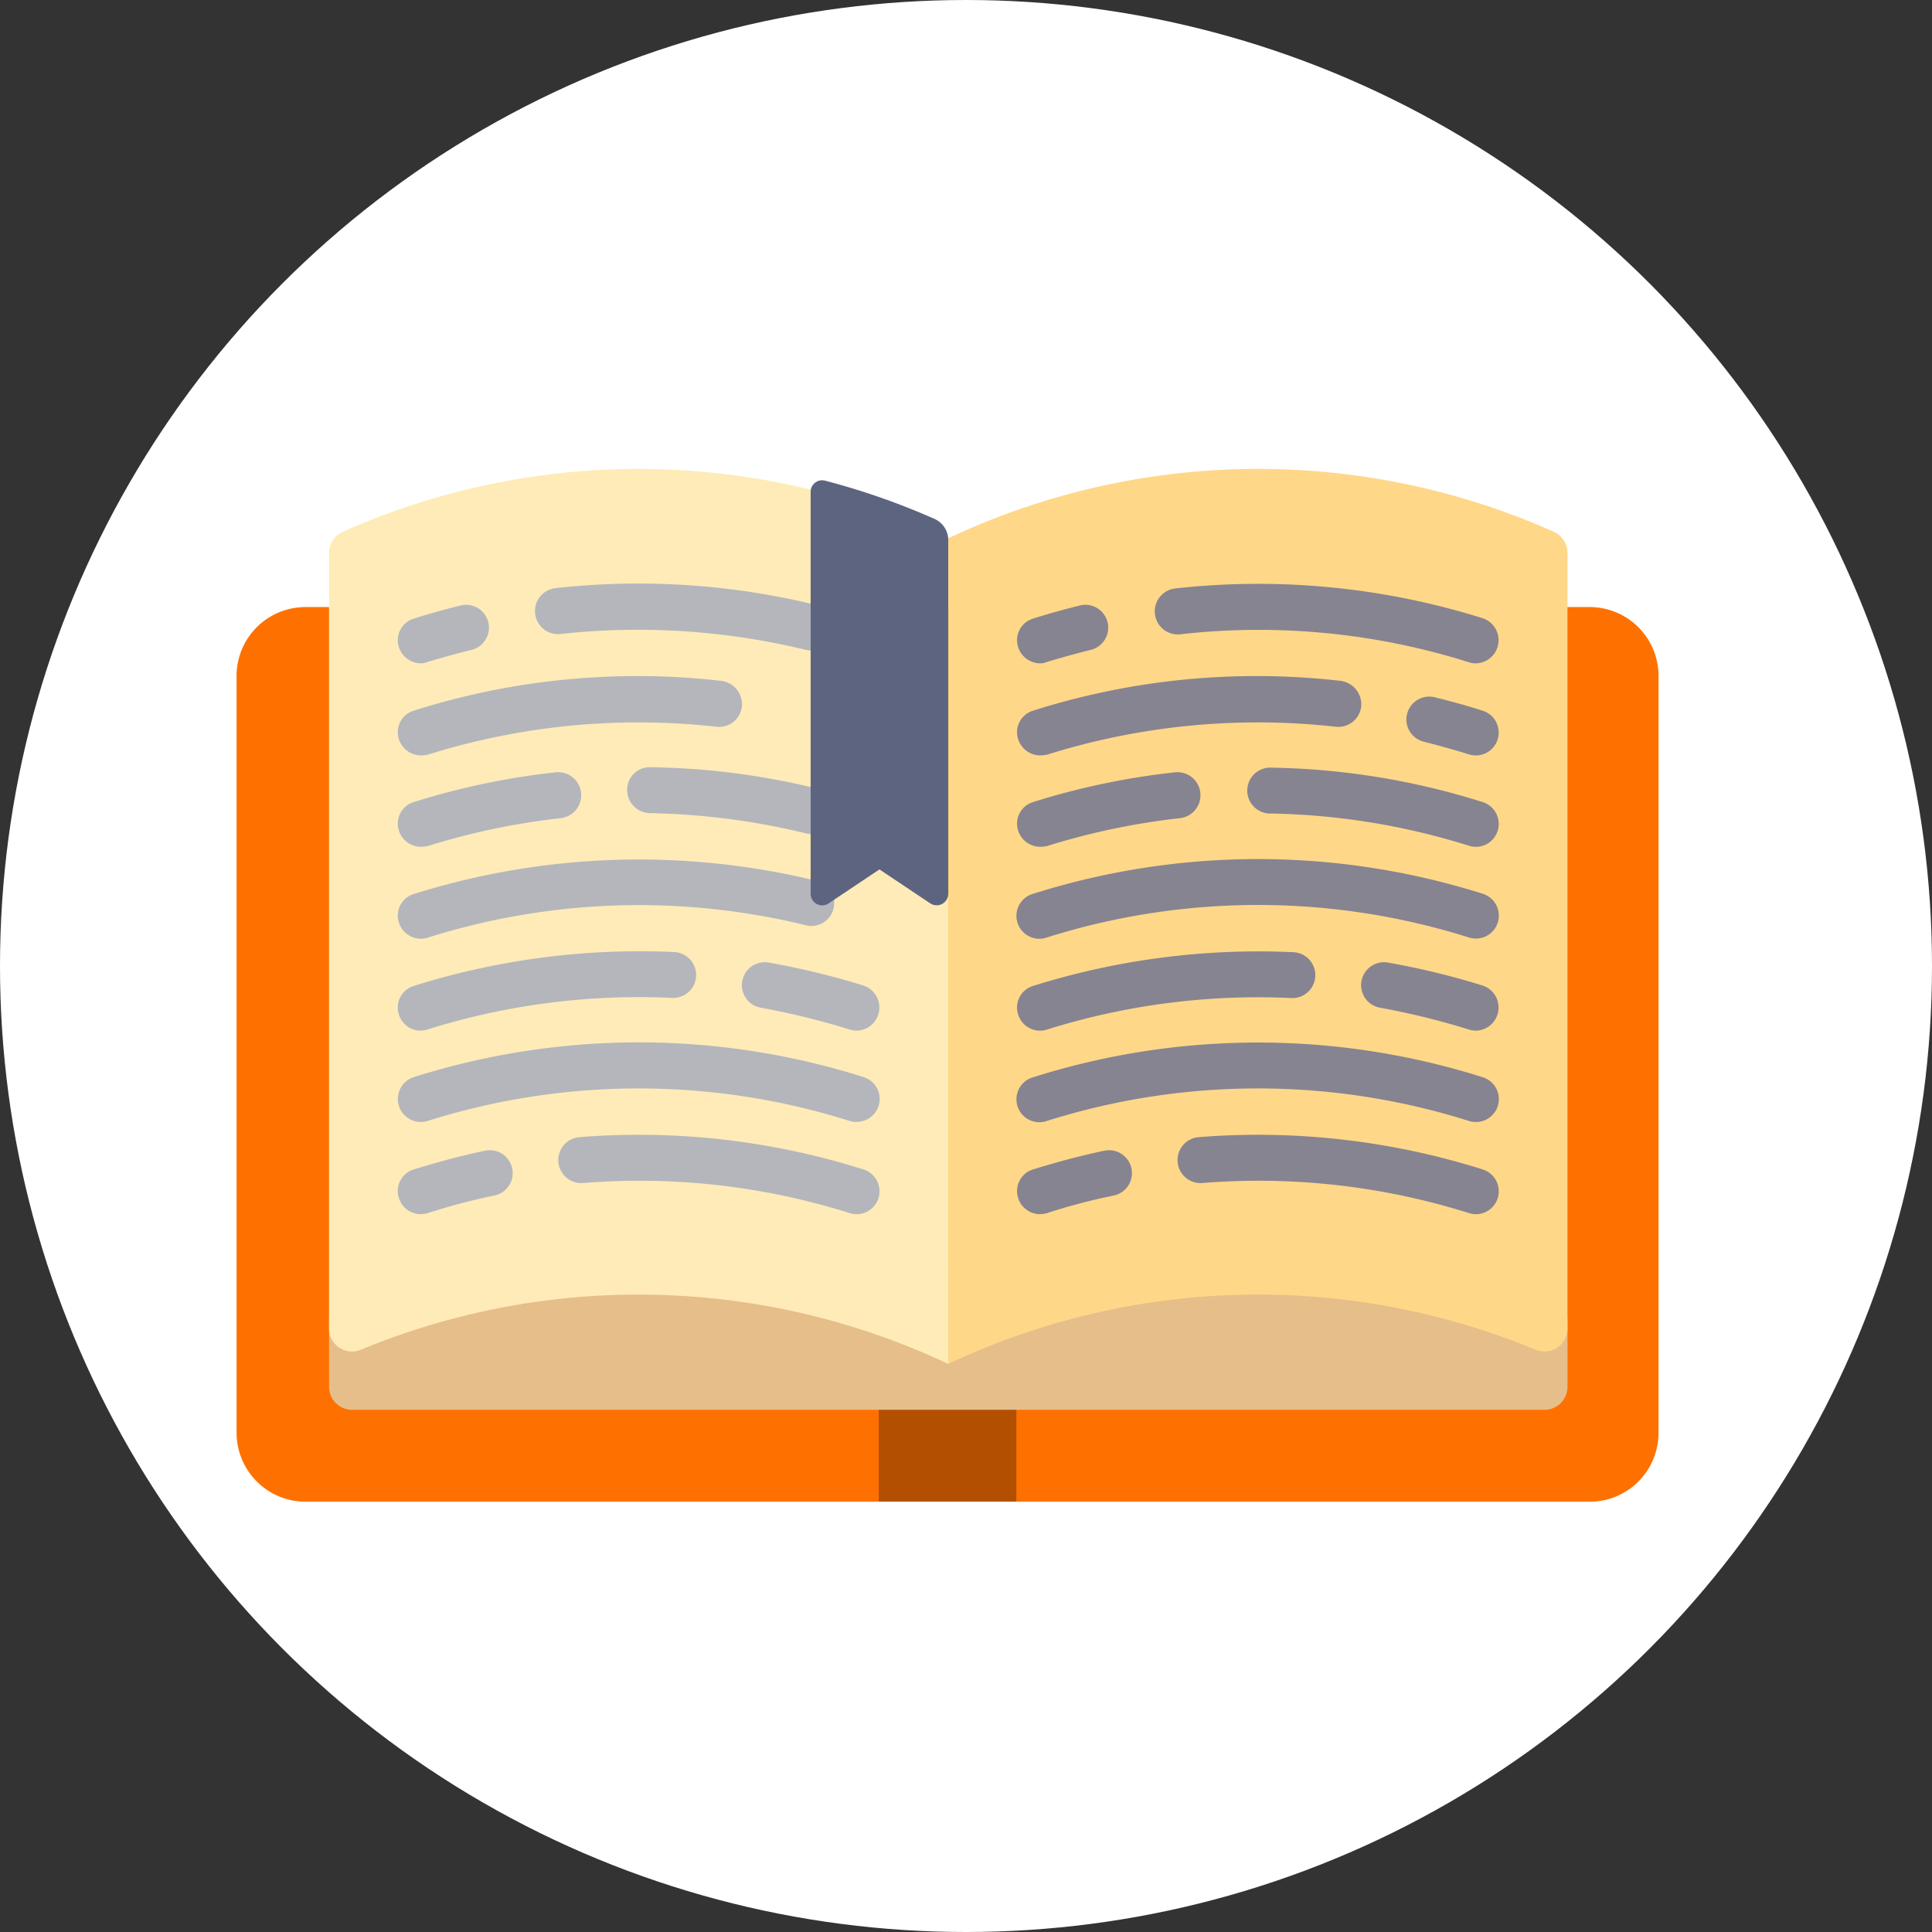
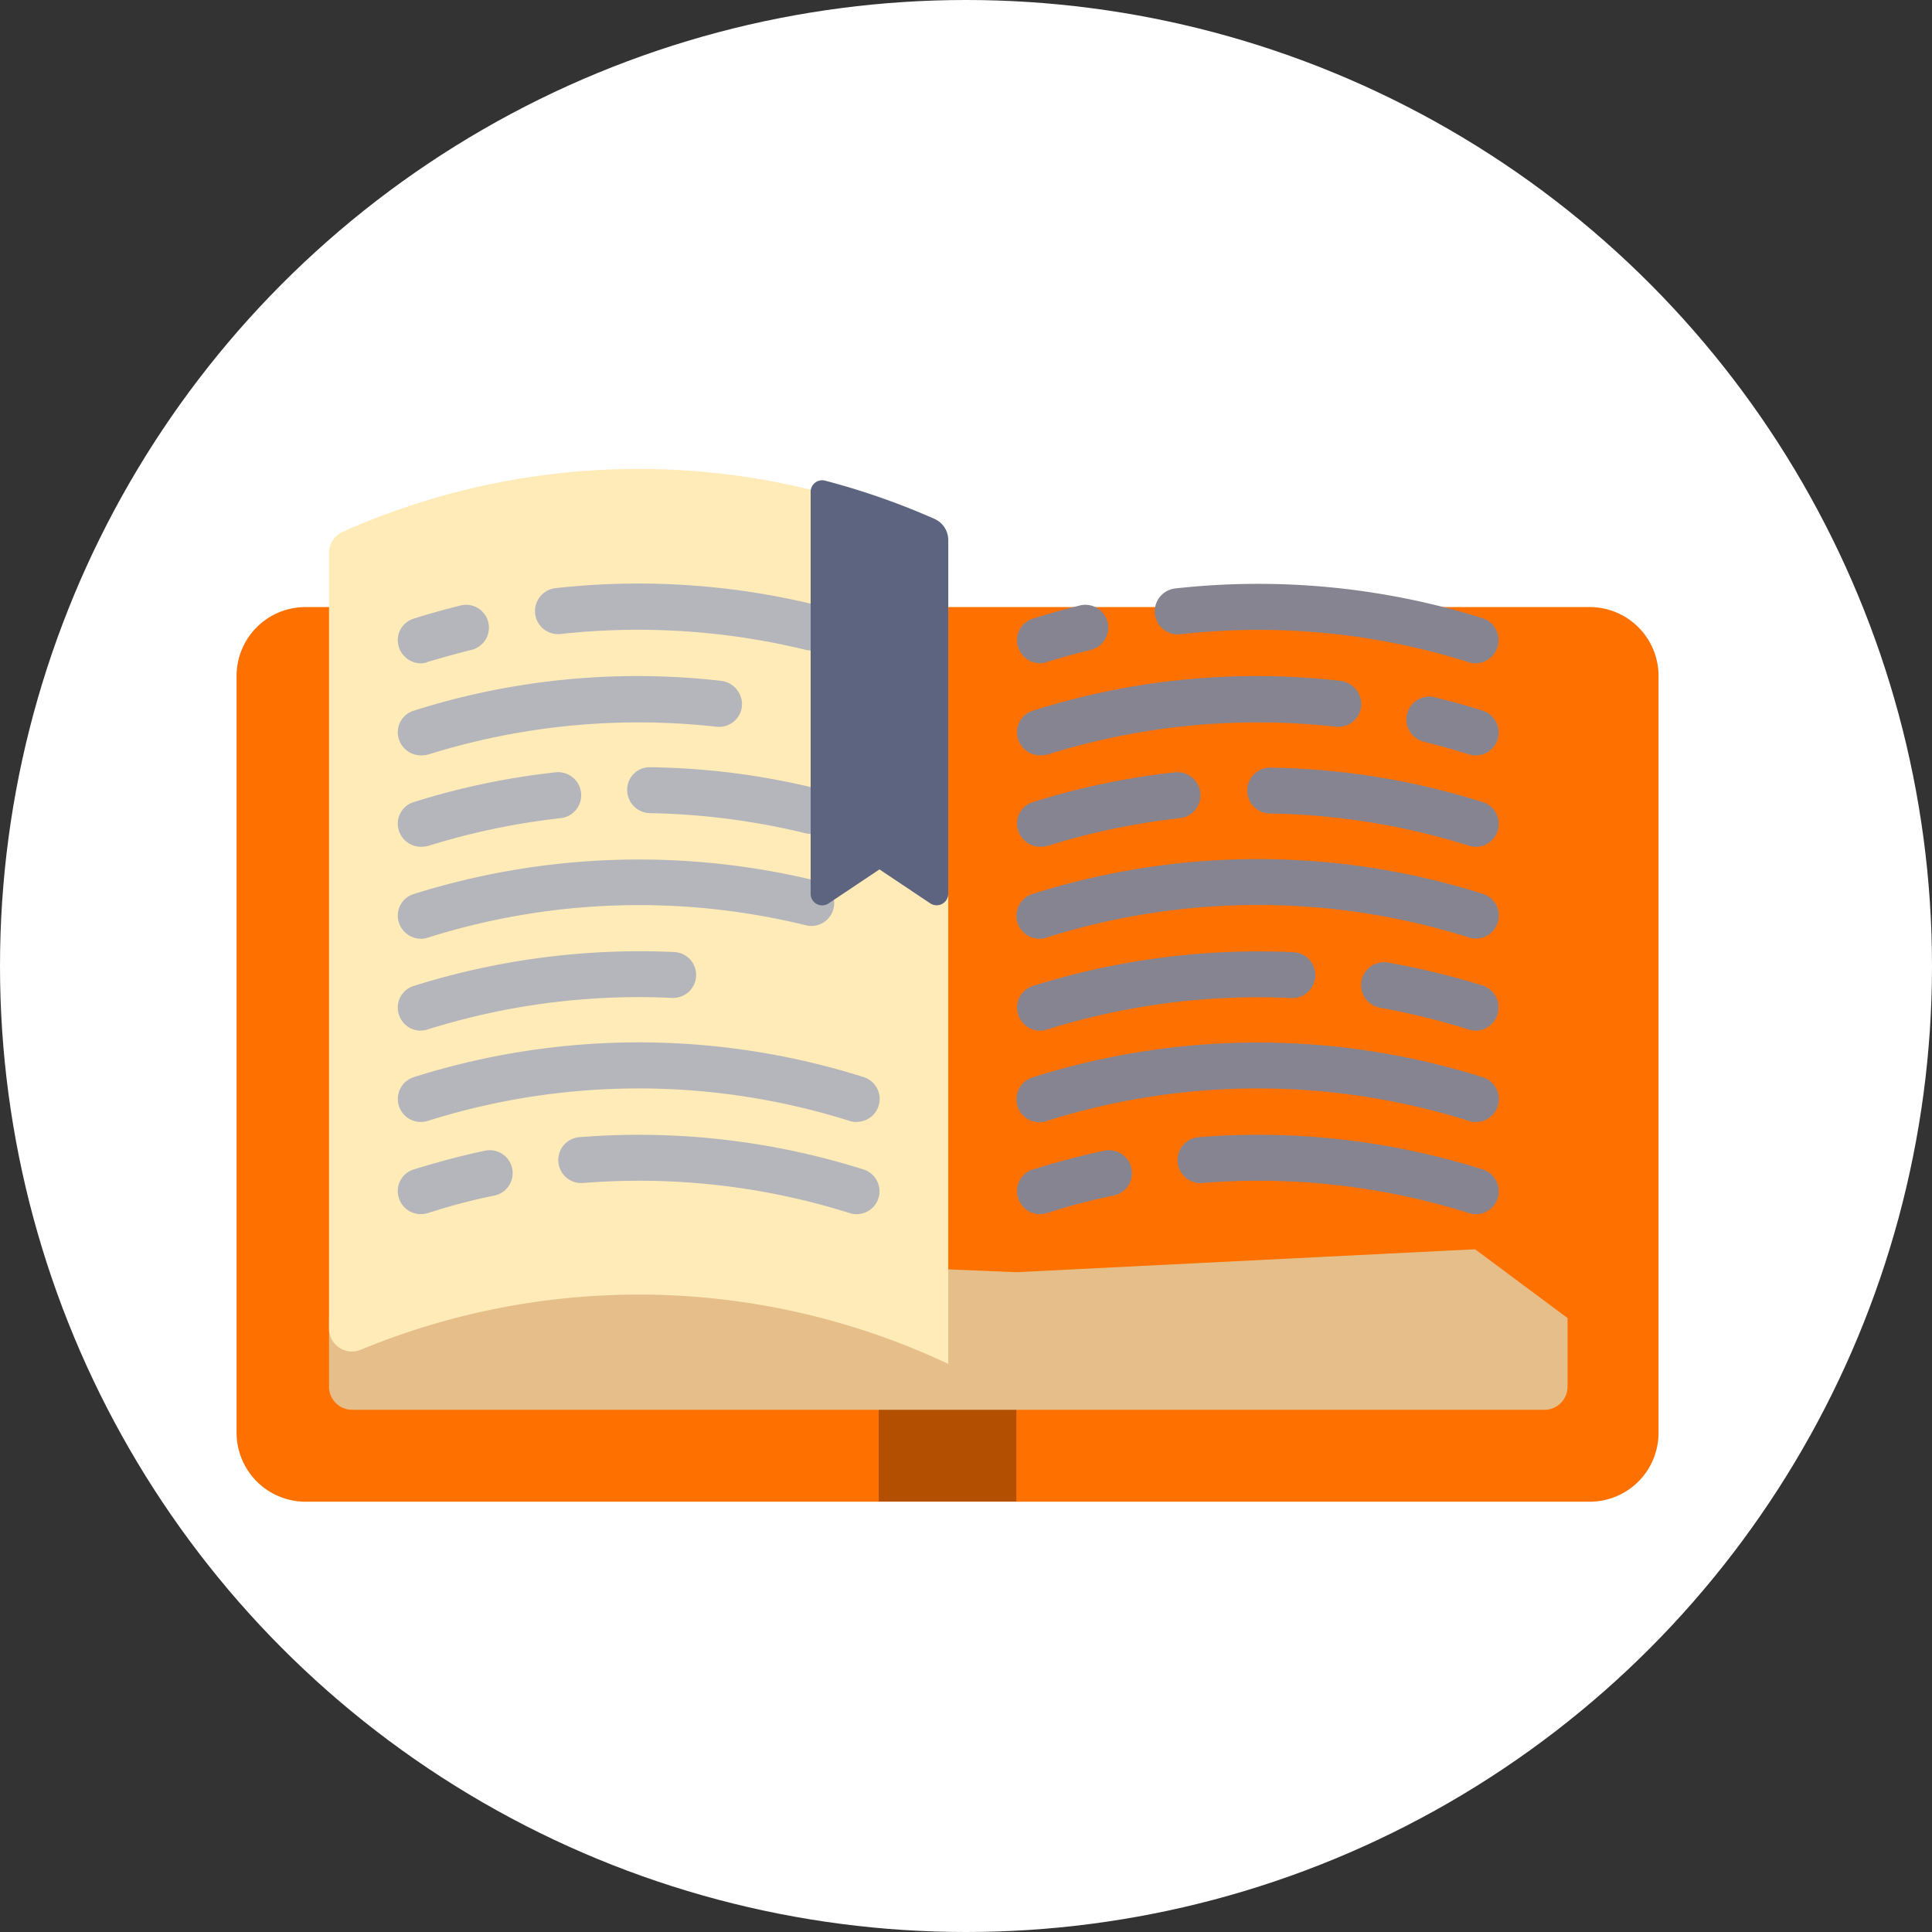
<svg xmlns="http://www.w3.org/2000/svg" viewBox="706 889 49 49">
  <rect x="706" y="889" width="49" height="49" fill="#333333" stroke="none" />
  <defs>
    <style>
      .cls-1 {
        fill: #fff;
      }

      .cls-2 {
        fill: #fe7100;
      }

      .cls-3 {
        opacity: 0.3;
      }

      .cls-4 {
        clip-path: url(#clip-path);
      }

      .cls-5 {
        fill: #e6be8a;
      }

      .cls-6 {
        fill: #ffebb7;
      }

      .cls-7 {
        fill: #ffd788;
      }

      .cls-8 {
        fill: #868491;
      }

      .cls-9 {
        fill: #b4b6bc;
      }

      .cls-10 {
        fill: #5d647f;
      }
    </style>
    <clipPath id="clip-path">
      <rect id="Rectangle_444" data-name="Rectangle 444" width="36.082" height="26.348" />
    </clipPath>
  </defs>
  <g id="Group_4851" data-name="Group 4851" transform="translate(312 868)">
    <circle id="Ellipse_214" data-name="Ellipse 214" class="cls-1" cx="24.5" cy="24.5" r="24.5" transform="translate(394 21)" />
    <g id="Group_1821" data-name="Group 1821" transform="translate(400 32.816)">
      <path id="Path_4433" data-name="Path 4433" class="cls-2" d="M34.319,39.4H1.745A1.745,1.745,0,0,0,0,41.145v19.2a1.751,1.751,0,0,0,1.745,1.745H34.319a1.745,1.745,0,0,0,1.745-1.745v-19.2A1.745,1.745,0,0,0,34.319,39.4Zm0,0" transform="translate(0 -35.819)" />
      <rect id="Rectangle_443" data-name="Rectangle 443" class="cls-3" width="3.49" height="2.908" transform="translate(16.287 23.358)" />
      <g id="Group_1798" data-name="Group 1798">
        <g id="Group_1795" data-name="Group 1795" class="cls-4">
          <path id="Path_4434" data-name="Path 4434" class="cls-5" d="M57.211,220.345v1.745a.586.586,0,0,1-.582.582H26.382a.586.586,0,0,1-.582-.582v-1.745l3.472-1.745,13.96.582,11.634-.582Zm0,0" transform="translate(-23.455 -198.732)" />
        </g>
        <g id="Group_1796" data-name="Group 1796" class="cls-4">
          <path id="Path_4435" data-name="Path 4435" class="cls-6" d="M26.618,23.175a18.425,18.425,0,0,1,14.887.364V2.6a18.427,18.427,0,0,0-15.36-.164.59.59,0,0,0-.345.536V22.639a.583.583,0,0,0,.818.536Zm0,0" transform="translate(-23.455 -0.763)" />
        </g>
        <g id="Group_1797" data-name="Group 1797" class="cls-4">
-           <path id="Path_4436" data-name="Path 4436" class="cls-7" d="M198.6,23.539a18.426,18.426,0,0,1,14.887-.364.583.583,0,0,0,.818-.536V2.971a.59.59,0,0,0-.345-.536A18.426,18.426,0,0,0,198.6,2.6Zm0,0" transform="translate(-180.55 -0.763)" />
-         </g>
+           </g>
      </g>
      <path id="Path_4437" data-name="Path 4437" class="cls-8" d="M218.37,192.591a.58.58,0,0,1-.554-.409.572.572,0,0,1,.382-.727c.591-.182,1.191-.345,1.8-.473a.581.581,0,0,1,.245,1.136,15.409,15.409,0,0,0-1.691.445.68.68,0,0,1-.182.027Zm0,0" transform="translate(-197.993 -173.613)" />
      <path id="Path_4438" data-name="Path 4438" class="cls-8" d="M270.141,188.665a.572.572,0,0,1-.173-.027,17.741,17.741,0,0,0-6.762-.763.583.583,0,0,1-.091-1.163,18.917,18.917,0,0,1,7.2.818.581.581,0,0,1-.173,1.136Zm0,0" transform="translate(-238.712 -169.687)" />
      <path id="Path_4439" data-name="Path 4439" class="cls-8" d="M229.422,162.94a.57.57,0,0,1-.173-.027,17.785,17.785,0,0,0-10.706,0,.581.581,0,1,1-.345-1.109,18.9,18.9,0,0,1,11.4,0,.581.581,0,0,1-.173,1.136Zm0,0" transform="translate(-197.993 -146.299)" />
      <path id="Path_4440" data-name="Path 4440" class="cls-8" d="M218.37,137.494a.58.58,0,0,1-.554-.409.572.572,0,0,1,.382-.727,19.117,19.117,0,0,1,6.6-.854.582.582,0,1,1-.055,1.163,17.906,17.906,0,0,0-6.2.8.57.57,0,0,1-.173.027Zm0,0" transform="translate(-197.993 -123.17)" />
      <path id="Path_4441" data-name="Path 4441" class="cls-8" d="M316.713,140.24a.571.571,0,0,1-.173-.027,18.975,18.975,0,0,0-2.254-.554.581.581,0,0,1,.2-1.145,19.633,19.633,0,0,1,2.4.582.587.587,0,0,1-.173,1.145Zm0,0" transform="translate(-285.284 -125.917)" />
      <path id="Path_4442" data-name="Path 4442" class="cls-8" d="M229.422,111.74a.571.571,0,0,1-.173-.027,17.785,17.785,0,0,0-10.706,0,.581.581,0,1,1-.345-1.109,18.905,18.905,0,0,1,11.4,0,.581.581,0,0,1-.173,1.136Zm0,0" transform="translate(-197.993 -99.752)" />
      <path id="Path_4443" data-name="Path 4443" class="cls-8" d="M218.37,87.352a.592.592,0,0,1-.554-.409.572.572,0,0,1,.382-.727,18.781,18.781,0,0,1,3.6-.754.585.585,0,0,1,.127,1.163,17.894,17.894,0,0,0-3.381.709,1.114,1.114,0,0,1-.173.018Zm0,0" transform="translate(-197.993 -77.691)" />
      <path id="Path_4444" data-name="Path 4444" class="cls-8" d="M287.615,86.2a.571.571,0,0,1-.173-.027,17.773,17.773,0,0,0-5.072-.818.582.582,0,0,1,.018-1.163,18.738,18.738,0,0,1,5.4.873.581.581,0,0,1-.173,1.136Zm0,0" transform="translate(-256.186 -76.539)" />
      <path id="Path_4445" data-name="Path 4445" class="cls-8" d="M218.37,60.671a.592.592,0,0,1-.554-.409.572.572,0,0,1,.382-.727,18.721,18.721,0,0,1,7.8-.754.6.6,0,0,1,.518.645.584.584,0,0,1-.645.518,17.844,17.844,0,0,0-7.325.709,1.113,1.113,0,0,1-.173.018Zm0,0" transform="translate(-197.993 -53.328)" />
      <path id="Path_4446" data-name="Path 4446" class="cls-8" d="M328.372,65.918a.571.571,0,0,1-.173-.027c-.373-.118-.745-.218-1.127-.318a.58.58,0,1,1,.273-1.127c.4.1.809.209,1.2.336a.581.581,0,0,1-.173,1.136Zm0,0" transform="translate(-296.944 -58.574)" />
      <path id="Path_4447" data-name="Path 4447" class="cls-8" d="M218.37,40.218a.592.592,0,0,1-.554-.409.572.572,0,0,1,.382-.727c.4-.127.8-.236,1.2-.336a.58.58,0,0,1,.273,1.127c-.373.091-.754.2-1.127.309a.422.422,0,0,1-.173.036Zm0,0" transform="translate(-197.993 -35.21)" />
      <path id="Path_4448" data-name="Path 4448" class="cls-8" d="M264.305,34.934a.571.571,0,0,1-.173-.027,17.691,17.691,0,0,0-7.326-.709.585.585,0,0,1-.127-1.163,19.025,19.025,0,0,1,7.8.754.587.587,0,0,1-.173,1.145Zm0,0" transform="translate(-232.877 -29.926)" />
-       <path id="Path_4449" data-name="Path 4449" class="cls-9" d="M45.57,192.591a.58.58,0,0,1-.554-.409.572.572,0,0,1,.382-.727c.591-.182,1.191-.345,1.8-.473a.581.581,0,1,1,.245,1.136,15.409,15.409,0,0,0-1.69.445.68.68,0,0,1-.182.027Zm0,0" transform="translate(-40.899 -173.613)" />
+       <path id="Path_4449" data-name="Path 4449" class="cls-9" d="M45.57,192.591a.58.58,0,0,1-.554-.409.572.572,0,0,1,.382-.727c.591-.182,1.191-.345,1.8-.473a.581.581,0,1,1,.245,1.136,15.409,15.409,0,0,0-1.69.445.68.68,0,0,1-.182.027m0,0" transform="translate(-40.899 -173.613)" />
      <path id="Path_4450" data-name="Path 4450" class="cls-9" d="M97.341,188.665a.571.571,0,0,1-.173-.027,17.741,17.741,0,0,0-6.762-.763.583.583,0,1,1-.091-1.163,18.917,18.917,0,0,1,7.2.818.581.581,0,0,1-.173,1.136Zm0,0" transform="translate(-81.618 -169.687)" />
      <path id="Path_4451" data-name="Path 4451" class="cls-9" d="M56.622,162.94a.57.57,0,0,1-.173-.027,17.785,17.785,0,0,0-10.706,0A.581.581,0,1,1,45.4,161.8a18.9,18.9,0,0,1,11.4,0,.581.581,0,0,1-.173,1.136Zm0,0" transform="translate(-40.899 -146.299)" />
      <path id="Path_4452" data-name="Path 4452" class="cls-9" d="M45.57,137.494a.58.58,0,0,1-.554-.409.572.572,0,0,1,.382-.727A19.117,19.117,0,0,1,52,135.5a.582.582,0,1,1-.055,1.163,17.907,17.907,0,0,0-6.2.8.57.57,0,0,1-.173.027Zm0,0" transform="translate(-40.899 -123.17)" />
-       <path id="Path_4453" data-name="Path 4453" class="cls-9" d="M143.913,140.24a.571.571,0,0,1-.173-.027,18.976,18.976,0,0,0-2.254-.554.581.581,0,1,1,.2-1.145,19.633,19.633,0,0,1,2.4.582.587.587,0,0,1-.173,1.145Zm0,0" transform="translate(-128.189 -125.917)" />
      <path id="Path_4454" data-name="Path 4454" class="cls-9" d="M45.57,111.8a.592.592,0,0,1-.554-.409.572.572,0,0,1,.382-.727,19.056,19.056,0,0,1,10.2-.336.58.58,0,1,1-.273,1.127,17.778,17.778,0,0,0-9.579.318.571.571,0,0,1-.173.027Zm0,0" transform="translate(-40.899 -99.807)" />
      <path id="Path_4455" data-name="Path 4455" class="cls-9" d="M45.57,87.352a.592.592,0,0,1-.554-.409.572.572,0,0,1,.382-.727,18.781,18.781,0,0,1,3.6-.754.585.585,0,0,1,.127,1.163,17.9,17.9,0,0,0-3.381.709,1.114,1.114,0,0,1-.173.018Zm0,0" transform="translate(-40.899 -77.691)" />
      <path id="Path_4456" data-name="Path 4456" class="cls-9" d="M113.651,85.782a.7.7,0,0,1-.136-.018,18.045,18.045,0,0,0-3.944-.509.586.586,0,0,1-.573-.591.569.569,0,0,1,.591-.573,18.65,18.65,0,0,1,4.2.536.583.583,0,0,1,.427.7.571.571,0,0,1-.563.454Zm0,0" transform="translate(-99.091 -76.448)" />
      <path id="Path_4457" data-name="Path 4457" class="cls-9" d="M45.57,60.671a.592.592,0,0,1-.554-.409.572.572,0,0,1,.382-.727,18.735,18.735,0,0,1,7.8-.754.6.6,0,0,1,.518.645.584.584,0,0,1-.645.518,17.844,17.844,0,0,0-7.325.709,1.113,1.113,0,0,1-.173.018Zm0,0" transform="translate(-40.899 -53.328)" />
      <path id="Path_4458" data-name="Path 4458" class="cls-9" d="M45.57,40.218a.592.592,0,0,1-.554-.409.572.572,0,0,1,.382-.727c.4-.127.8-.236,1.2-.336a.58.58,0,0,1,.273,1.127c-.373.091-.754.2-1.127.309a.421.421,0,0,1-.173.036Zm0,0" transform="translate(-40.899 -35.21)" />
      <path id="Path_4459" data-name="Path 4459" class="cls-9" d="M90.342,34.523a.7.7,0,0,1-.136-.018,18.01,18.01,0,0,0-6.2-.4.585.585,0,1,1-.127-1.163,18.963,18.963,0,0,1,6.6.427.583.583,0,0,1,.427.7.571.571,0,0,1-.563.454Zm0,0" transform="translate(-75.782 -29.842)" />
      <path id="Path_4460" data-name="Path 4460" class="cls-10" d="M160.2,14.491a.292.292,0,0,0,.454.245l1.291-.863,1.291.863a.294.294,0,0,0,.454-.245V5.521a.59.59,0,0,0-.345-.536,18.361,18.361,0,0,0-2.781-.972.292.292,0,0,0-.364.282Zm0,0" transform="translate(-145.64 -3.639)" />
    </g>
  </g>
</svg>